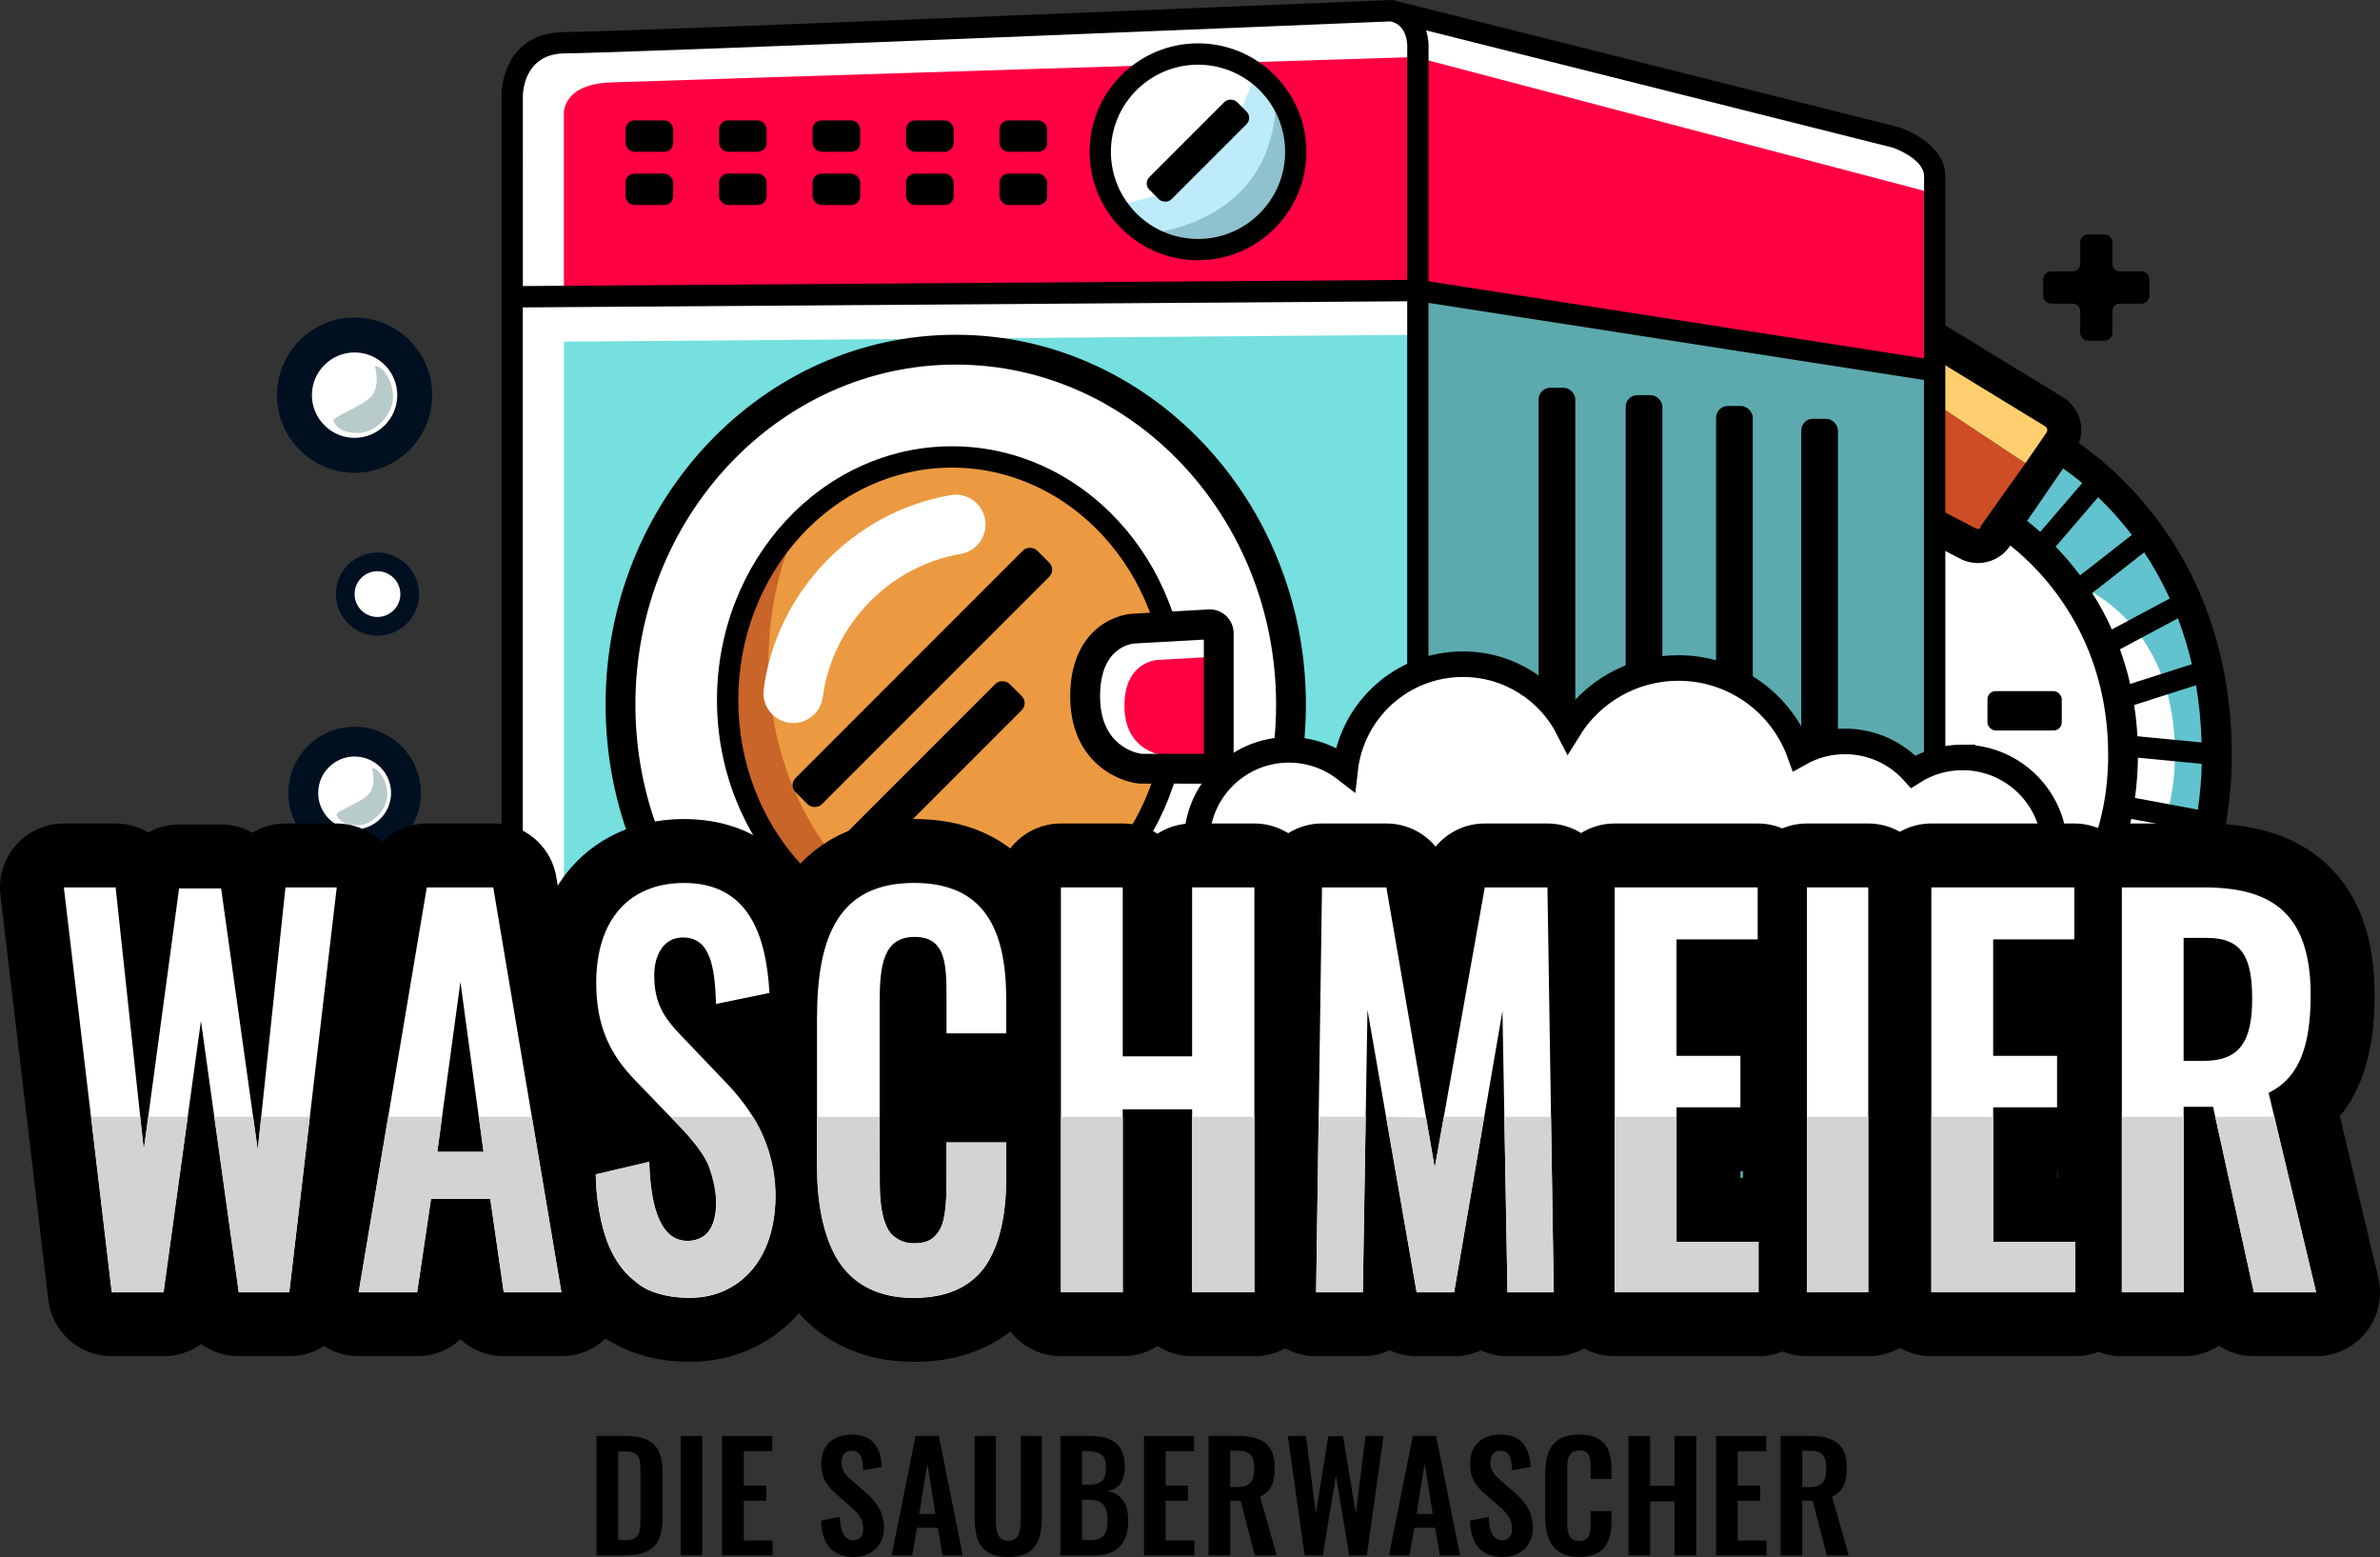
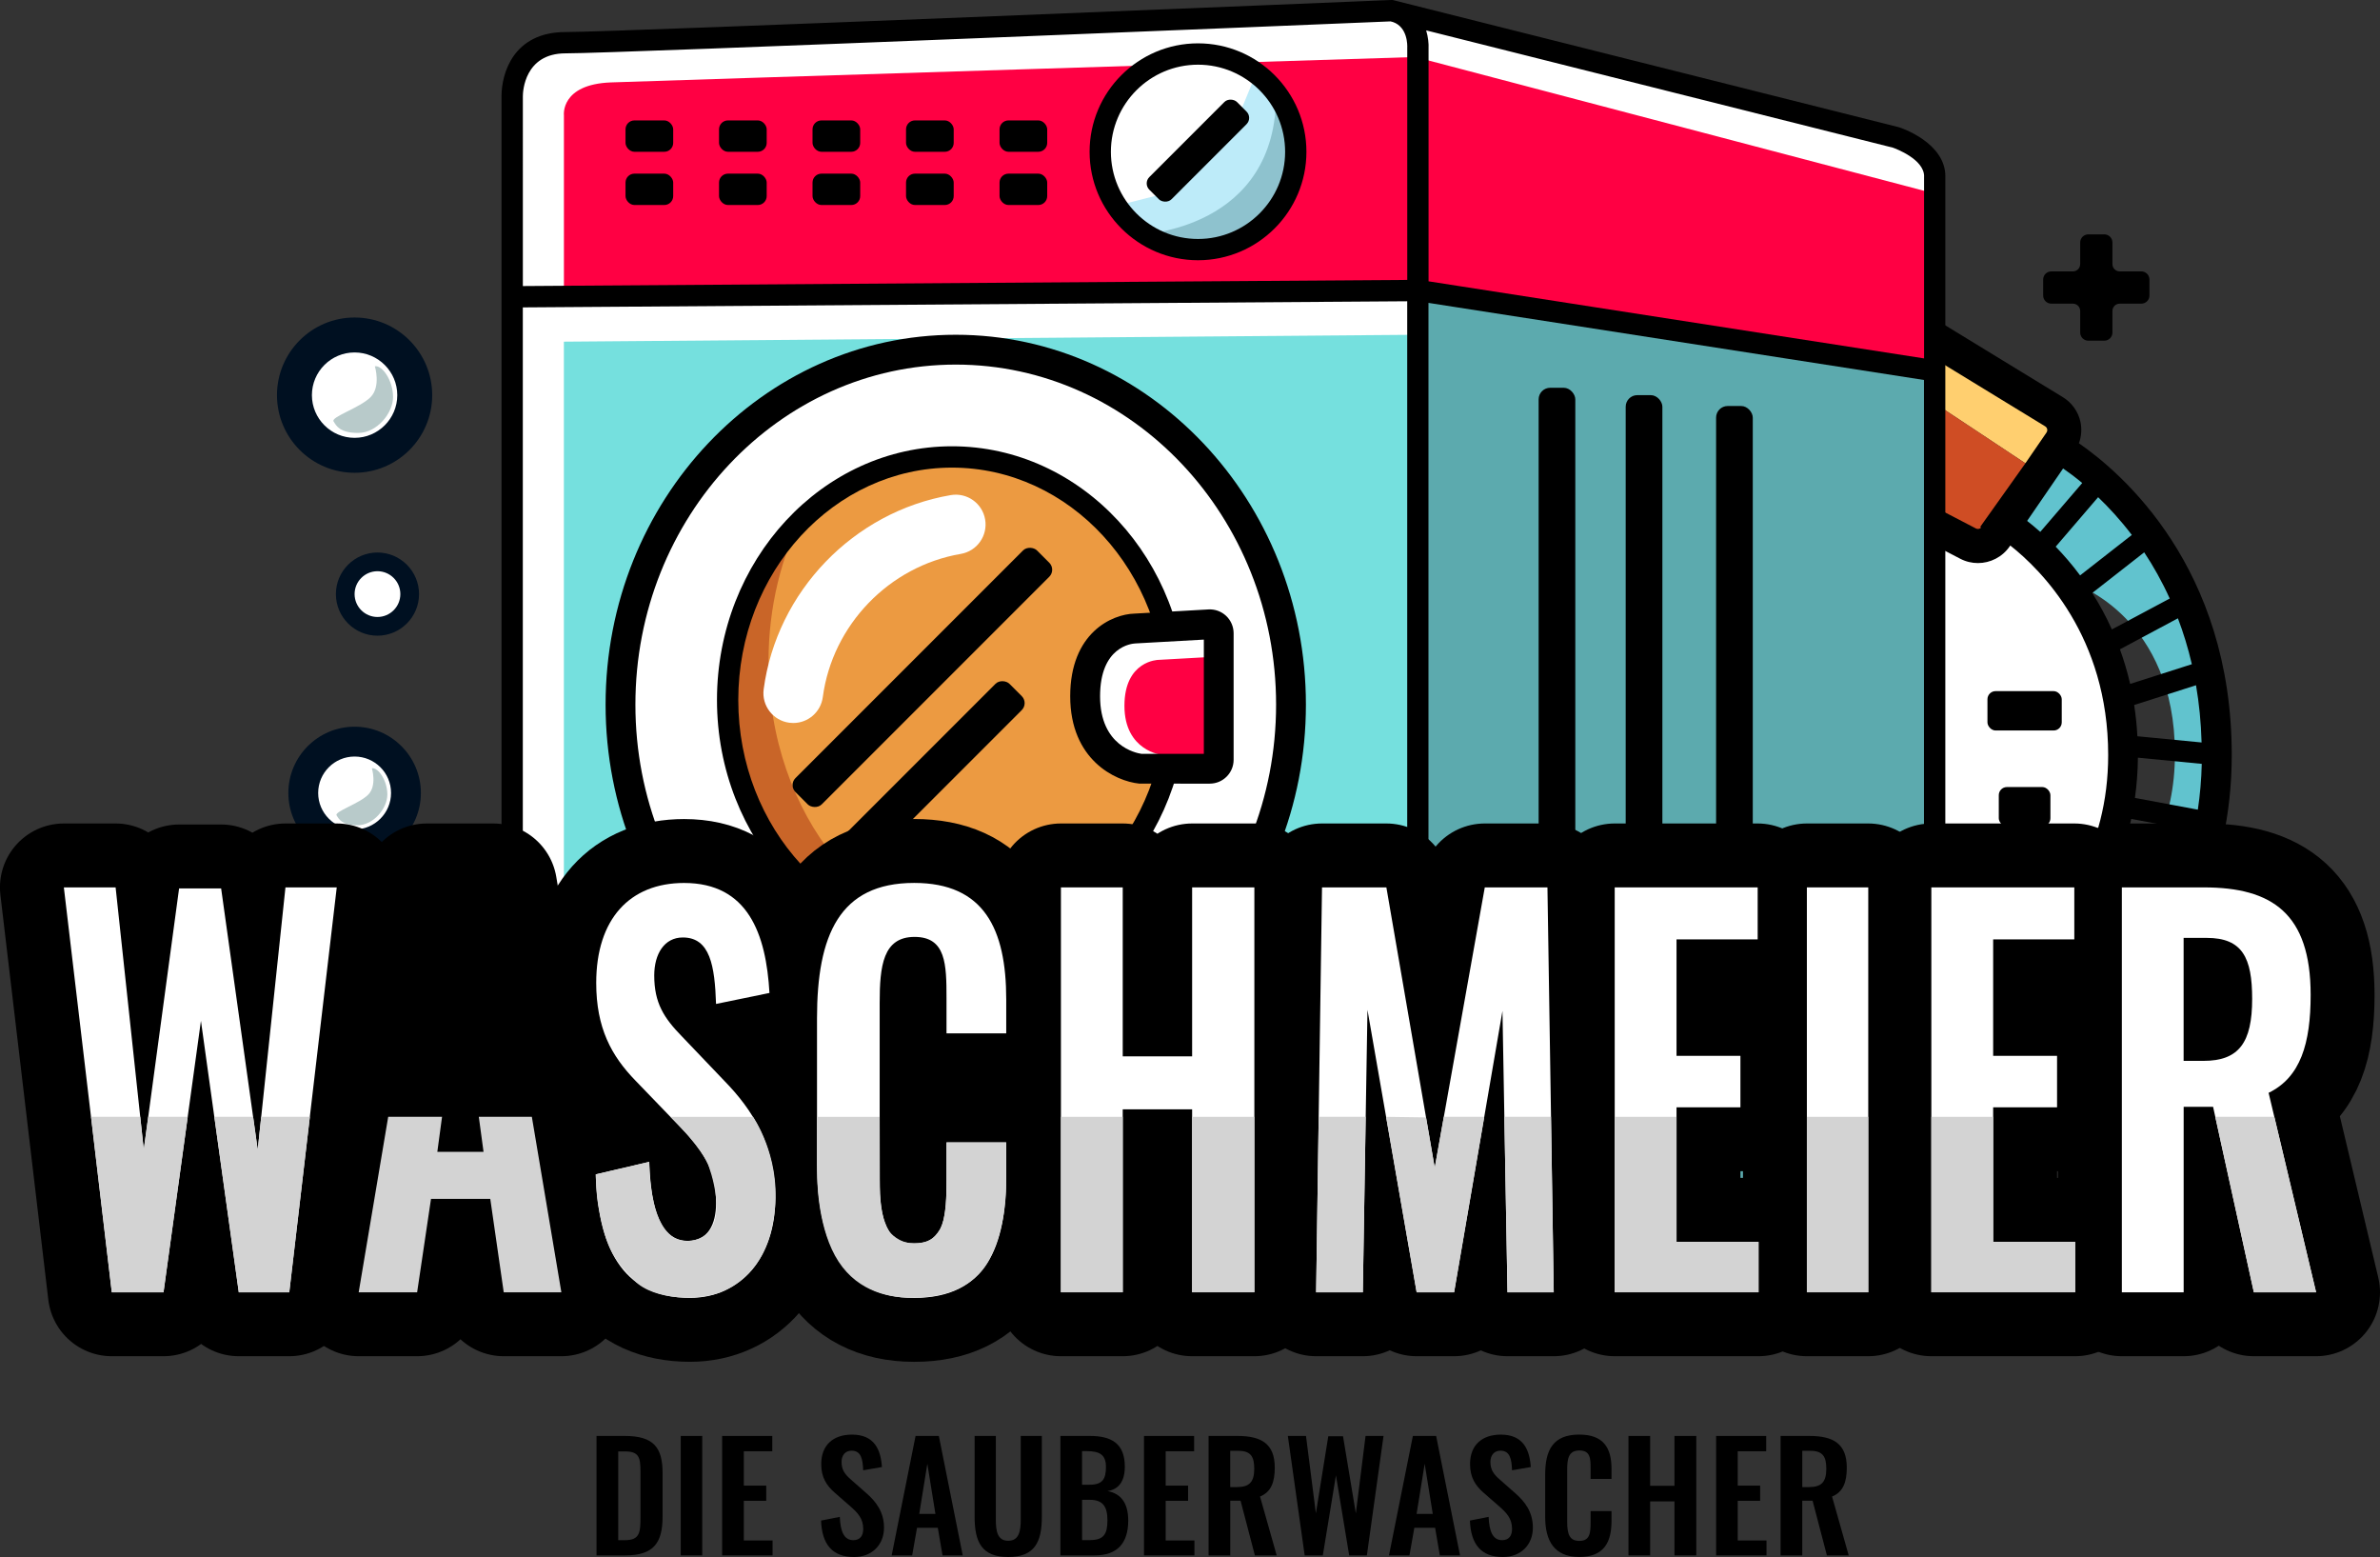
<svg xmlns="http://www.w3.org/2000/svg" id="Ebene_2" data-name="Ebene 2" viewBox="0 0 558.7 365.39">
  <rect x="0" y="0" width="558.7" height="365.39" fill="#333333" stroke="none" />
  <defs>
    <style>
      .cls-1 {
        fill: #bdebf9;
      }

      .cls-2 {
        fill: #cf4d24;
      }

      .cls-3 {
        fill: #8ec2ce;
      }

      .cls-4, .cls-5 {
        fill: #fff;
      }

      .cls-6 {
        fill: #001021;
      }

      .cls-7 {
        fill: #b8caca;
      }

      .cls-8 {
        fill: none;
        stroke-linecap: round;
        stroke-linejoin: round;
        stroke-width: 30px;
      }

      .cls-8, .cls-5 {
        stroke: #000;
      }

      .cls-9 {
        fill: #489aa8;
      }

      .cls-10 {
        fill: #d3d3d3;
      }

      .cls-11 {
        fill: #ff0043;
      }

      .cls-12 {
        fill: #c96528;
      }

      .cls-13 {
        fill: #ffcf6f;
      }

      .cls-14 {
        fill: #ec9a41;
      }

      .cls-5 {
        stroke-miterlimit: 10;
        stroke-width: 6px;
      }

      .cls-15 {
        fill: #b2bbc2;
      }

      .cls-16 {
        fill: #5caaae;
      }

      .cls-17 {
        fill: #75e0de;
      }

      .cls-18 {
        fill: #61c3ce;
      }
    </style>
  </defs>
  <g id="Ebene_9" data-name="Ebene 9">
    <g>
      <polygon class="cls-4" points="453.29 124.13 462.27 128.04 470.96 124.83 473.09 124.83 490.32 144.38 497.65 170.07 495.47 193.63 486.42 213.94 473.46 227.49 460.58 234.93 453.66 236.86 453.29 124.13" />
      <polygon class="cls-13" points="454.17 78.57 454.17 94.62 478.61 110.81 485.39 98.36 454.17 78.57" />
      <polygon class="cls-2" points="454.53 122.15 454.17 94.62 478.61 110.81 465.04 128.04 454.53 122.15" />
-       <path class="cls-4" d="M461.68,258.47l-12.34-18.21c4.38-2.97,9.06-5.45,13.58-7.84,13.32-7.05,24.82-13.15,30.48-30.62,6.58-20.27,4.3-31.81,1.89-44.03-.63-3.18-1.28-6.47-1.76-9.89-1.04-7.33-14.33-20.28-23.53-26.81l12.74-17.94c4.95,3.52,29.8,22.05,32.57,41.66.4,2.83.96,5.69,1.56,8.72,2.58,13.08,5.8,29.37-2.54,55.08-8.42,25.95-26.54,35.55-41.11,43.27-4.19,2.22-8.15,4.32-11.54,6.61Z" />
      <path class="cls-18" d="M455.51,259.52l.24-22.66,15.66-7.82,13.8-9.55s25.35-10.76,25.35-42.58-23.03-39.64-23.03-39.64l-14.47-15.13,11.71-17.56,18.33,16.01,12.66,26.6,6.33,31.93-5.19,30.26-12.48,21.2-20.52,16.67-19.35,10.03-9.06,2.22Z" />
      <path d="M488.02,104.03c.58-1.59.72-3.32.37-4.99-.51-2.41-2.02-4.54-4.12-5.82l-42.78-26.13v54.32l18.67,9.71c1.32.69,2.75,1.02,4.15,1.02,2.89,0,5.72-1.39,7.46-3.92l.14-.2c7.27,5.74,22.98,21.35,22.98,49.15,0,44.56-43.05,58.25-44.88,58.82l-2.48.76v23.67l-.08,4.73,4.5-1.35.26-.06c7.13-1.73,25.16-6.92,38.69-17.84,21.59-17.43,33-41.2,33-68.72,0-44.12-25.91-66.27-35.86-73.14ZM516.83,174.24l-15.08-1.46c-.14-2.54-.39-4.99-.76-7.33l14.52-4.64c.72,4.19,1.18,8.67,1.31,13.44ZM514.54,155.87l-14.49,4.63c-.66-2.87-1.47-5.57-2.4-8.12l13.61-7.28c1.27,3.34,2.38,6.92,3.27,10.77ZM463.85,124.02l-14.36-7.47v-35.2l30.61,18.7c.31.19.43.47.47.66s.05.5-.16.8l-5.06,7.37-10.51,14.78.25.13c-.31.34-.81.45-1.23.24ZM475.86,122.25l8.45-12.31c1.25.86,2.77,1.98,4.49,3.41l-9.85,11.47c-1.12-1-2.16-1.85-3.09-2.58ZM482.57,128.29l9.96-11.61c2.52,2.41,5.24,5.35,7.91,8.86l-12.14,9.49c-1.92-2.58-3.87-4.82-5.73-6.74ZM491.15,139.16l12.2-9.54c2.13,3.21,4.17,6.82,5.99,10.84l-13.58,7.25c-1.4-3.12-2.97-5.97-4.61-8.55ZM454.53,255.88v-14.06c2.08-.78,5.29-2.12,9.07-4.12l7.17,12.24c-6.1,2.8-11.95,4.73-16.24,5.94ZM486.49,240.44c-3.5,2.83-7.35,5.23-11.23,7.28l-7.31-12.48c3.96-2.4,8.27-5.45,12.45-9.25l10.67,10.48c-1.47,1.36-2.99,2.68-4.58,3.97ZM494.65,232.98l-10.66-10.47c1.83-1.91,3.59-3.98,5.26-6.21l13.16,7.37c-2.32,3.25-4.91,6.36-7.76,9.31ZM505.19,219.49l-13.09-7.33c1.55-2.45,2.97-5.07,4.23-7.88l13.6,6.33c-1.38,3.05-2.96,6.01-4.73,8.87ZM511.83,205.99l-13.65-6.35c.83-2.37,1.55-4.85,2.13-7.46l14.74,2.76c-.81,3.79-1.88,7.48-3.22,11.05ZM501.17,187.25c.42-3,.67-6.14.7-9.44l14.99,1.45c-.08,3.66-.4,7.25-.92,10.75l-14.77-2.76Z" />
      <rect x="466.55" y="162.19" width="17.44" height="9.24" rx="1.91" ry="1.91" />
      <path d="M502.67,63.69h-5.07c-.95,0-1.71-.77-1.71-1.71v-5.07c0-1.06-.86-1.91-1.91-1.91h-3.75c-1.06,0-1.91.86-1.91,1.91v5.07c0,.95-.77,1.71-1.71,1.71h-5.07c-1.06,0-1.91.86-1.91,1.91v3.75c0,1.06.86,1.91,1.91,1.91h5.07c.95,0,1.71.77,1.71,1.71v5.07c0,1.06.86,1.91,1.91,1.91h3.75c1.06,0,1.91-.86,1.91-1.91v-5.07c0-.95.77-1.71,1.71-1.71h5.07c1.06,0,1.91-.86,1.91-1.91v-3.75c0-1.06-.86-1.91-1.91-1.91Z" />
      <rect x="469.21" y="184.7" width="12.12" height="9.24" rx="1.91" ry="1.91" />
      <polygon class="cls-4" points="120.56 297.21 120.01 21.21 124.98 12.49 137.57 9.73 325.19 2.44 338.33 5.2 431.64 28.26 450.31 34.24 454.17 40.75 454.17 127.56 454.17 311.2 319.45 313.17 304.87 312.73 120.56 297.21" />
      <path class="cls-11" d="M132.38,70.36V27.07s-.88-7.29,11.04-7.73c11.93-.44,188.83-5.96,188.83-5.96l121.91,32.05v42.16l-120.57-18.33-201.22,1.1Z" />
      <path class="cls-15" d="M214.27,105.57s-52.3,3.76-52.3,53.4,42.25,59.84,42.25,59.84c0,0-33.64-6.49-33.64-59.84,0-36.38,43.68-53.4,43.68-53.4Z" />
      <path class="cls-15" d="M266.59,98.22s24.15,29.15,25.18,56.69c1.03,27.53-6.63,49.91-23.71,62.87s-30.35,21.5-63.84,19.14-46.45-29.3-46.45-29.3c0,0,21.2,51.68,82.16,38.58,60.96-13.1,63.52-77.15,63.52-77.15,0,0,3.32-50.21-36.87-70.82Z" />
      <path class="cls-9" d="M253.85,86.44s34.39,3.24,54.12,44.91c19.73,41.67-.88,78.02-3.39,82.59-2.5,4.57-23.56,38-54.63,42.12s-58.09-1.72-73.91-22.67c15.17,9.42,31.21,20.32,74.36,11.78s54.04-61.48,54.04-71.89,1.33-32.21-11.93-51.79c-13.25-19.58-17.98-29.15-38.66-35.04Z" />
      <polygon class="cls-17" points="132.37 80.18 332.7 78.56 332.7 299.92 330.35 308.09 319.67 312.73 298.69 312.73 132.37 297.21 132.37 80.18" />
      <g>
        <path class="cls-4" d="M223.88,82.61l29.96,4.97,28.76,20.43,15.2,25.18,6.59,29-4.83,21.73-4.41,21.94-16.49,19.85-23.92,16.81-28.2,6.85-24.61-3.52-24.05-12.45-19.85-20.7-10.19-26.28s-3.31-26.28-2.87-28.71,10.6-33.35,10.6-33.35l26.94-30.04,22.77-10.21,18.59-1.5Z" />
        <g>
          <g>
            <ellipse class="cls-14" cx="223.48" cy="164.27" rx="53.12" ry="58.14" />
            <path class="cls-12" d="M233.53,220.43c-29.34,0-53.12-29.19-53.12-65.21,0-12.79,3.01-24.71,8.19-34.78-11.17,10.66-18.24,26.34-18.24,43.84,0,32.11,23.78,58.14,53.12,58.14,5.07,0,9.96-.79,14.6-2.24-1.5.16-3.02.25-4.55.25Z" />
          </g>
          <g>
            <path d="M223.48,223.81c-30.42,0-55.17-26.71-55.17-59.54s24.75-59.54,55.17-59.54,55.17,26.71,55.17,59.54-24.75,59.54-55.17,59.54ZM223.48,109.74c-27.67,0-50.17,24.47-50.17,54.54s22.51,54.54,50.17,54.54,50.17-24.46,50.17-54.54-22.51-54.54-50.17-54.54Z" />
            <path d="M224.36,252.16c-45.32,0-82.2-38.94-82.2-86.8s36.87-86.8,82.2-86.8,82.2,38.94,82.2,86.8-36.87,86.8-82.2,86.8ZM224.36,85.56c-41.46,0-75.2,35.8-75.2,79.8s33.73,79.8,75.2,79.8,75.2-35.8,75.2-79.8-33.73-79.8-75.2-79.8Z" />
            <g>
              <polygon class="cls-4" points="261.79 150.67 285.21 147.19 285.21 181.08 262.45 181.08 256.56 174.51 253.85 160.39 261.79 150.67" />
              <path class="cls-11" d="M285.21,155.62v20.13c0,.79-.64,1.42-1.42,1.42h-11s-8.83-.9-8.83-11.53,7.93-10.78,7.93-10.78l11.82-.66c.82-.05,1.5.6,1.5,1.42Z" />
              <path d="M284,183.91l-16.59-.02c-5.59-.57-16.18-5.58-16.18-20.49s9.81-19.26,15.07-19.4l17.38-.98c1.54-.09,3.05.47,4.16,1.52,1.11,1.05,1.75,2.54,1.75,4.07v29.69c0,3.09-2.51,5.6-5.6,5.6ZM267.98,176.91h14.62v-26.81l-16.09.9c-.81.04-8.27.71-8.27,12.4s8.47,13.33,9.74,13.51Z" />
            </g>
          </g>
          <path class="cls-4" d="M186.22,169.67c-.31,0-.62-.02-.93-.06-3.83-.51-6.53-4.03-6.02-7.86,3.05-22.93,21.11-41.66,43.91-45.56,3.82-.65,7.43,1.91,8.08,5.72.65,3.81-1.91,7.43-5.72,8.08-16.82,2.87-30.14,16.69-32.39,33.6-.47,3.52-3.47,6.08-6.93,6.08Z" />
          <rect x="176.43" y="154.61" width="80.19" height="8.72" rx="2.32" ry="2.32" transform="translate(-48.99 199.67) rotate(-45)" />
          <rect x="192.76" y="176.47" width="53.49" height="8.72" rx="2.32" ry="2.32" transform="translate(-63.58 208.18) rotate(-45)" />
        </g>
      </g>
      <polygon class="cls-16" points="332.7 68.25 454.17 87.58 454.17 310.76 328.72 310.36 331.15 306.33 333.6 293.74 332.7 68.25" />
      <rect x="361.19" y="91" width="8.61" height="145.15" rx="2.72" ry="2.72" />
      <rect x="381.63" y="92.73" width="8.61" height="140.67" rx="2.72" ry="2.72" />
      <rect x="402.85" y="95.28" width="8.61" height="136.97" rx="2.72" ry="2.72" />
-       <rect x="422.84" y="98.28" width="8.61" height="137.87" rx="2.72" ry="2.72" />
      <g>
        <rect x="146.84" y="28.26" width="11.19" height="7.36" rx="2.09" ry="2.09" />
        <rect x="146.84" y="40.75" width="11.19" height="7.36" rx="2.09" ry="2.09" />
        <rect x="168.79" y="28.26" width="11.19" height="7.36" rx="2.09" ry="2.09" />
        <rect x="168.79" y="40.75" width="11.19" height="7.36" rx="2.09" ry="2.09" />
        <rect x="190.74" y="28.26" width="11.19" height="7.36" rx="2.09" ry="2.09" />
        <rect x="190.74" y="40.75" width="11.19" height="7.36" rx="2.09" ry="2.09" />
        <rect x="212.69" y="28.26" width="11.19" height="7.36" rx="2.09" ry="2.09" />
        <rect x="212.69" y="40.75" width="11.19" height="7.36" rx="2.09" ry="2.09" />
        <rect x="234.64" y="28.26" width="11.19" height="7.36" rx="2.09" ry="2.09" />
        <rect x="234.64" y="40.75" width="11.19" height="7.36" rx="2.09" ry="2.09" />
        <g>
          <circle class="cls-4" cx="281.21" cy="35.62" r="22.25" />
          <polygon class="cls-1" points="262.79 48.11 272.63 45.62 291.29 25.96 295.15 16.57 303.46 28.26 302.22 46.5 291.84 55.56 277.26 59.09 267.66 55 262.79 48.11" />
          <path class="cls-3" d="M267.66,55s32.21-.96,31.91-33.2c5.15,9.13,7.11,20.76-4.08,30.86-9.71,9.95-27.84,2.34-27.84,2.34Z" />
          <rect x="266.66" y="31.67" width="29.1" height="7.36" rx="2.09" ry="2.09" transform="translate(57.37 209.2) rotate(-45)" />
          <path d="M281.23,61.07c-14.03,0-25.45-11.42-25.45-25.45s11.42-25.45,25.45-25.45,25.45,11.42,25.45,25.45-11.42,25.45-25.45,25.45ZM281.23,15.18c-11.27,0-20.45,9.17-20.45,20.45s9.17,20.45,20.45,20.45,20.45-9.17,20.45-20.45-9.17-20.45-20.45-20.45Z" />
        </g>
      </g>
      <path d="M456.67,41.38c0-7.91-10.42-11.37-10.86-11.51L328.39.37c-.21-.07-.44-.11-.66-.17l-.46-.11-.35-.09h-.36c-1.81.09-181.49,7.52-193.81,7.52s-15.02,9.82-15.02,15.02v276.74l200.24,16.1.31.02,3.71-.72.11.64c1.91-.33,3.55-.91,4.98-1.64l129.58-.93V41.38ZM451.67,41.38v42.73l-116.32-18.09V11.41c.06-1.16-.09-2.71-.56-4.28l109.55,27.52c.71.25,7.34,2.72,7.34,6.73ZM132.75,12.52c12.27,0,182.21-7.02,193.66-7.5l.56.14c3.5,1.19,3.41,5.53,3.38,6.04v.07s0,54.42,0,54.42l-207.61,1.44V22.55c0-1.03.37-10.03,10.02-10.03ZM317.95,310.36l-195.22-15.81V72.14l207.61-1.44v230.84c-.09.72-.84,4.95-4.98,7.38l-7.41,1.44ZM333.6,307.32c1.08-2,1.61-3.97,1.73-5.41v-.11s0-230.72,0-230.72l116.32,18.09v219.46l-118.07-1.31Z" />
      <g>
        <circle class="cls-4" cx="83.24" cy="92.73" r="15.86" />
        <path class="cls-6" d="M83.24,110.95c-10.05,0-18.22-8.17-18.22-18.22s8.17-18.22,18.22-18.22,18.22,8.17,18.22,18.22-8.17,18.22-18.22,18.22ZM83.24,82.71c-5.53,0-10.02,4.5-10.02,10.02s4.5,10.02,10.02,10.02,10.02-4.5,10.02-10.02-4.5-10.02-10.02-10.02Z" />
        <path class="cls-7" d="M88,85.95s1.46,4.75-1,7.24-9.35,4.66-8.7,5.69,1.42,2.72,5.79,2.72,8.18-4.62,8.18-8.44-2.49-7.47-4.27-7.21Z" />
      </g>
      <g>
        <circle class="cls-4" cx="83.24" cy="186.09" r="13.54" />
        <path class="cls-6" d="M83.24,201.65c-8.58,0-15.55-6.98-15.55-15.56s6.98-15.55,15.55-15.55,15.56,6.98,15.56,15.55-6.98,15.56-15.56,15.56ZM83.24,177.54c-4.72,0-8.55,3.84-8.55,8.55s3.84,8.56,8.55,8.56,8.56-3.84,8.56-8.56-3.84-8.55-8.56-8.55Z" />
        <path class="cls-7" d="M87.3,180.3s1.24,4.06-.86,6.18-7.98,3.98-7.43,4.86,1.21,2.32,4.94,2.32,6.98-3.95,6.98-7.21-2.13-6.38-3.64-6.16Z" />
      </g>
      <g>
        <circle class="cls-4" cx="88.61" cy="139.42" r="8.5" />
        <path class="cls-6" d="M88.61,149.18c-5.38,0-9.76-4.38-9.76-9.76s4.38-9.76,9.76-9.76,9.76,4.38,9.76,9.76-4.38,9.76-9.76,9.76ZM88.61,134.05c-2.96,0-5.37,2.41-5.37,5.37s2.41,5.37,5.37,5.37,5.37-2.41,5.37-5.37-2.41-5.37-5.37-5.37Z" />
      </g>
-       <path class="cls-5" d="M460.7,177.74c-4.26,0-8.22,1.23-11.57,3.36-3.96-4.37-9.68-7.11-16.04-7.11-3.86,0-7.48,1.01-10.62,2.78-4.2-11.67-15.36-20.01-28.48-20.01-10.88,0-20.42,5.75-25.75,14.37-4.59-9.05-13.98-15.26-24.82-15.26-14.28,0-26.04,10.76-27.64,24.61-3.66-2.83-8.24-4.51-13.22-4.51-11.95,0-21.64,9.69-21.64,21.64,0,8.93,5.41,16.6,13.14,19.91,1.25,15.56,14.27,27.8,30.15,27.8,1.02,0,2.02-.05,3.01-.15,5.47,7.83,14.54,12.96,24.82,12.96,9.43,0,17.86-4.32,23.41-11.08,5.48,7.77,14.51,12.85,24.74,12.85,13.07,0,24.21-8.29,28.44-19.91,3.09,1.71,6.65,2.68,10.43,2.68,11.95,0,21.64-9.69,21.64-21.64,11.95,0,21.64-9.69,21.64-21.64s-9.69-21.64-21.64-21.64Z" />
      <g>
        <path d="M140.04,336.98h6.61c6.82,0,8.89,2.73,8.89,8.72v10.21c0,6.16-2.11,9.1-8.69,9.1h-6.82v-28.03ZM146.72,361.44c3.5,0,3.63-1.87,3.63-5.36v-10.73c0-3.36-.35-4.74-3.7-4.74h-1.52v20.83h1.59Z" />
        <path d="M159.8,336.98h5.05v28.03h-5.05v-28.03Z" />
        <path d="M169.52,336.98h11.77v3.6h-6.68v8.06h5.26v3.56h-5.26v9.31h6.75v3.5h-11.84v-28.03Z" />
        <path d="M192.74,356.84l4.4-.87c.14,3.32.93,5.47,3.18,5.47,1.63,0,2.32-1.11,2.32-2.63,0-2.42-1.25-3.77-3.08-5.36l-3.53-3.08c-2.01-1.73-3.25-3.67-3.25-6.78,0-4.43,2.77-6.92,7.23-6.92,5.26,0,6.75,3.53,7.02,7.61l-4.4.76c-.1-2.63-.48-4.6-2.73-4.6-1.52,0-2.35,1.14-2.35,2.63,0,1.9.8,2.94,2.28,4.22l3.5,3.08c2.28,1.97,4.19,4.43,4.19,8.13,0,4.05-2.84,6.89-7.03,6.89-5.12,0-7.54-2.98-7.75-8.55Z" />
        <path d="M214.92,336.98h5.47l5.61,28.03h-4.74l-1.11-6.47h-4.88l-1.14,6.47h-4.81l5.61-28.03ZM219.59,355.28l-1.9-11.77-1.9,11.77h3.81Z" />
        <path d="M228.79,355.94v-18.96h4.98v19.55c0,2.67.31,5.05,2.91,5.05s2.94-2.39,2.94-5.05v-19.55h4.95v18.96c0,5.88-1.63,9.45-7.89,9.45s-7.89-3.56-7.89-9.45Z" />
        <path d="M248.93,336.98h6.92c4.91,0,8.2,1.66,8.2,7.2,0,3.43-1.42,5.33-4.05,5.74,3.29.62,4.85,2.98,4.85,6.92,0,5.36-2.63,8.17-7.82,8.17h-8.1v-28.03ZM255.78,348.43c3.05,0,3.84-1.35,3.84-4.19s-1.45-3.7-4.57-3.7h-1.04v7.89h1.77ZM255.99,361.41c3.11,0,3.98-1.45,3.98-4.6,0-3.32-1.11-4.84-4.15-4.84h-1.8v9.45h1.97Z" />
        <path d="M268.55,336.98h11.77v3.6h-6.68v8.06h5.26v3.56h-5.26v9.31h6.75v3.5h-11.84v-28.03Z" />
        <path d="M283.71,336.98h6.75c5.61,0,8.79,1.8,8.79,7.44,0,3.36-.83,5.71-3.46,6.78l3.91,13.81h-5.12l-3.36-12.84h-2.42v12.84h-5.09v-28.03ZM290.42,348.98c2.94,0,4.01-1.28,4.01-4.29,0-2.84-.8-4.22-3.74-4.22h-1.9v8.51h1.63Z" />
        <path d="M302.32,336.98h4.26l2.32,18.17,2.91-18.1h3.46l3.01,18.1,2.28-18.17h4.22l-3.91,28.03h-4.15l-3.11-18.79-3.08,18.79h-4.26l-3.95-28.03Z" />
        <path d="M331.66,336.98h5.47l5.61,28.03h-4.74l-1.11-6.47h-4.88l-1.14,6.47h-4.81l5.61-28.03ZM336.34,355.28l-1.9-11.77-1.9,11.77h3.81Z" />
        <path d="M345.05,356.84l4.4-.87c.14,3.32.93,5.47,3.18,5.47,1.63,0,2.32-1.11,2.32-2.63,0-2.42-1.25-3.77-3.08-5.36l-3.53-3.08c-2.01-1.73-3.25-3.67-3.25-6.78,0-4.43,2.77-6.92,7.23-6.92,5.26,0,6.75,3.53,7.03,7.61l-4.4.76c-.1-2.63-.48-4.6-2.73-4.6-1.52,0-2.35,1.14-2.35,2.63,0,1.9.8,2.94,2.28,4.22l3.5,3.08c2.28,1.97,4.19,4.43,4.19,8.13,0,4.05-2.84,6.89-7.03,6.89-5.12,0-7.54-2.98-7.75-8.55Z" />
        <path d="M362.73,356.04v-10c0-5.74,1.83-9.38,7.99-9.38,5.75,0,7.58,3.18,7.58,8.06v2.35h-4.91v-2.42c0-2.35-.04-4.26-2.63-4.26s-2.87,2.01-2.87,4.57v12.15c0,3.05.62,4.5,2.87,4.5,2.53,0,2.63-1.97,2.63-4.46v-2.53h4.91v2.25c0,4.95-1.66,8.51-7.58,8.51s-7.99-3.88-7.99-9.34Z" />
        <path d="M382.28,336.98h5.09v11.7h5.71v-11.7h5.12v28.03h-5.12v-12.67h-5.71v12.67h-5.09v-28.03Z" />
        <path d="M402.84,336.98h11.77v3.6h-6.68v8.06h5.26v3.56h-5.26v9.31h6.75v3.5h-11.83v-28.03Z" />
        <path d="M417.99,336.98h6.75c5.61,0,8.79,1.8,8.79,7.44,0,3.36-.83,5.71-3.46,6.78l3.91,13.81h-5.12l-3.36-12.84h-2.42v12.84h-5.09v-28.03ZM424.71,348.98c2.94,0,4.01-1.28,4.01-4.29,0-2.84-.8-4.22-3.74-4.22h-1.9v8.51h1.63Z" />
      </g>
      <g>
        <g>
          <path class="cls-8" d="M15,208.25h12.14l6.61,61.59,8.29-61.35h9.87l8.59,61.35,6.51-61.59h12.04l-11.15,95.02h-11.85l-8.88-63.7-8.79,63.7h-12.14l-11.25-95.02Z" />
          <path class="cls-8" d="M100.19,208.25h15.6l15.99,95.02h-13.52l-3.16-21.94h-13.92l-3.26,21.94h-13.72l15.99-95.02ZM113.51,270.31l-5.43-39.89-5.43,39.89h10.86Z" />
          <path class="cls-8" d="M139.87,275.59l12.54-2.93c.4,11.26,2.67,18.54,9.08,18.54,4.64,0,6.61-3.75,6.61-8.92,0-8.21-3.55-12.79-8.79-18.18l-10.07-10.44c-5.73-5.87-9.28-12.43-9.28-22.99,0-15.02,7.9-23.46,20.63-23.46,15,0,19.25,11.96,20.04,25.81l-12.54,2.58c-.3-8.92-1.38-15.6-7.8-15.6-4.34,0-6.71,3.87-6.71,8.92,0,6.45,2.27,9.97,6.51,14.31l9.97,10.44c6.52,6.69,11.94,15.02,11.94,27.57,0,13.73-8.09,23.34-20.04,23.34-14.61,0-21.52-10.09-22.11-28.98Z" />
          <path class="cls-8" d="M191.79,272.89v-33.9c0-19.47,5.23-31.79,22.8-31.79,16.39,0,21.62,10.79,21.62,27.33v7.98h-14.02v-8.21c0-7.98-.1-14.43-7.5-14.43s-8.19,6.8-8.19,15.49v41.18c0,10.32,1.78,15.25,8.19,15.25,7.21,0,7.5-6.69,7.5-15.13v-8.56h14.02v7.63c0,16.77-4.74,28.86-21.62,28.86s-22.8-13.14-22.8-31.67Z" />
          <path class="cls-8" d="M249.05,208.25h14.51v39.65h16.29v-39.65h14.61v95.02h-14.61v-42.94h-16.29v42.94h-14.51v-95.02Z" />
          <path class="cls-8" d="M310.35,208.25h15.1l11.35,65.81,11.75-65.81h14.71l1.48,95.02h-10.86l-1.18-66.04-11.35,66.04h-8.79l-11.55-66.28-1.09,66.28h-10.96l1.38-95.02Z" />
          <path class="cls-8" d="M379.05,208.25h33.56v12.2h-19.05v27.33h15v12.08h-15v31.56h19.25v11.85h-33.76v-95.02Z" />
          <path class="cls-8" d="M424.16,208.25h14.41v95.02h-14.41v-95.02Z" />
          <path class="cls-8" d="M453.38,208.25h33.56v12.2h-19.05v27.33h15v12.08h-15v31.56h19.25v11.85h-33.76v-95.02Z" />
          <path class="cls-8" d="M498.1,208.25h19.25c15.99,0,25.07,6.1,25.07,25.22,0,11.38-2.37,19.36-9.87,22.99l11.15,46.81h-14.61l-9.57-43.52h-6.91v43.52h-14.51v-95.02ZM517.24,248.96c8.39,0,11.45-4.34,11.45-14.55,0-9.62-2.27-14.31-10.66-14.31h-5.43v28.86h4.64Z" />
        </g>
        <g>
          <path class="cls-4" d="M15,208.25h12.14l6.61,61.59,8.29-61.35h9.87l8.59,61.35,6.51-61.59h12.04l-11.15,95.02h-11.85l-8.88-63.7-8.79,63.7h-12.14l-11.25-95.02Z" />
-           <path class="cls-4" d="M100.19,208.25h15.6l15.99,95.02h-13.52l-3.16-21.94h-13.92l-3.26,21.94h-13.72l15.99-95.02ZM113.51,270.31l-5.43-39.89-5.43,39.89h10.86Z" />
          <path class="cls-4" d="M139.87,275.59l12.54-2.93c.4,11.26,2.67,18.54,9.08,18.54,4.64,0,6.61-3.75,6.61-8.92,0-8.21-3.55-12.79-8.79-18.18l-10.07-10.44c-5.73-5.87-9.28-12.43-9.28-22.99,0-15.02,7.9-23.46,20.63-23.46,15,0,19.25,11.96,20.04,25.81l-12.54,2.58c-.3-8.92-1.38-15.6-7.8-15.6-4.34,0-6.71,3.87-6.71,8.92,0,6.45,2.27,9.97,6.51,14.31l9.97,10.44c6.52,6.69,11.94,15.02,11.94,27.57,0,13.73-8.09,23.34-20.04,23.34-14.61,0-21.52-10.09-22.11-28.98Z" />
          <path class="cls-4" d="M191.79,272.89v-33.9c0-19.47,5.23-31.79,22.8-31.79,16.39,0,21.62,10.79,21.62,27.33v7.98h-14.02v-8.21c0-7.98-.1-14.43-7.5-14.43s-8.19,6.8-8.19,15.49v41.18c0,10.32,1.78,15.25,8.19,15.25,7.21,0,7.5-6.69,7.5-15.13v-8.56h14.02v7.63c0,16.77-4.74,28.86-21.62,28.86s-22.8-13.14-22.8-31.67Z" />
          <path class="cls-4" d="M249.05,208.25h14.51v39.65h16.29v-39.65h14.61v95.02h-14.61v-42.94h-16.29v42.94h-14.51v-95.02Z" />
          <path class="cls-4" d="M310.35,208.25h15.1l11.35,65.81,11.75-65.81h14.71l1.48,95.02h-10.86l-1.18-66.04-11.35,66.04h-8.79l-11.55-66.28-1.09,66.28h-10.96l1.38-95.02Z" />
          <path class="cls-4" d="M379.05,208.25h33.56v12.2h-19.05v27.33h15v12.08h-15v31.56h19.25v11.85h-33.76v-95.02Z" />
          <path class="cls-4" d="M424.16,208.25h14.41v95.02h-14.41v-95.02Z" />
          <path class="cls-4" d="M453.38,208.25h33.56v12.2h-19.05v27.33h15v12.08h-15v31.56h19.25v11.85h-33.76v-95.02Z" />
          <path class="cls-4" d="M498.1,208.25h19.25c15.99,0,25.07,6.1,25.07,25.22,0,11.38-2.37,19.36-9.87,22.99l11.15,46.81h-14.61l-9.57-43.52h-6.91v43.52h-14.51v-95.02ZM517.24,248.96c8.39,0,11.45-4.34,11.45-14.55,0-9.62-2.27-14.31-10.66-14.31h-5.43v28.86h4.64Z" />
        </g>
        <g>
          <polygon class="cls-10" points="21.38 262.09 32.92 262.09 33.74 269.75 34.8 262.09 44.07 262.09 38.39 303.27 26.25 303.27 21.38 262.09" />
          <polygon class="cls-10" points="50.32 262.09 59.42 262.09 60.5 269.84 61.32 262.09 72.74 262.09 67.91 303.27 56.06 303.27 50.32 262.09" />
          <polygon class="cls-10" points="91.13 262.09 103.77 262.09 102.66 270.31 113.51 270.31 112.4 262.09 124.85 262.09 131.78 303.27 118.25 303.27 115.09 281.34 101.18 281.34 97.92 303.27 84.2 303.27 91.13 262.09" />
          <path class="cls-10" d="M139.87,275.59l12.54-2.93s-.31,20.11,9.97,18.48,3.77-18.08,3.77-18.08c0,0-1.76-4.12-8.76-10.97h19.38s6.3,9.01,5.18,21.23c-1.12,12.23-6.81,17.22-12.16,19.67s-16.3,2.18-20.83-2.43-6.6-7.18-8.33-16.64c-.77-3.54-.77-8.34-.77-8.34Z" />
          <path class="cls-10" d="M191.79,262.09l.05,13.77s-.12,11,4.19,18.84,11.75,9.86,17.97,9.86,14.44-1.56,18.37-9.21,3.81-16.59,3.82-17.8,0-9.47,0-9.47h-14v10.8s.01,7.23-1.51,9.58-2.78,3.31-6.27,3.31-5.54-2.63-5.54-2.63c0,0-2.33-2.91-2.33-10.23s-.04-16.82-.04-16.82h-14.71Z" />
          <rect class="cls-10" x="249.05" y="262.09" width="14.51" height="41.18" />
          <rect class="cls-10" x="279.84" y="262.09" width="14.61" height="41.18" />
          <polygon class="cls-10" points="309.56 262.09 308.96 303.27 319.92 303.27 320.59 262.09 309.56 262.09" />
          <polygon class="cls-10" points="325.38 262.09 332.55 303.27 341.34 303.27 348.42 262.09 338.94 262.09 336.8 274.06 334.76 262.22 325.38 262.09" />
          <polygon class="cls-10" points="353.14 262.09 353.88 303.27 364.73 303.27 364.09 262.09 353.14 262.09" />
          <polygon class="cls-10" points="379.05 262.09 379.05 303.27 412.81 303.27 412.81 291.43 393.56 291.43 393.56 262.09 379.05 262.09" />
          <rect class="cls-10" x="424.16" y="262.09" width="14.41" height="41.18" />
          <polygon class="cls-10" points="453.38 262.09 453.38 303.27 487.14 303.27 487.14 291.43 467.89 291.43 467.89 262.09 453.38 262.09" />
-           <rect class="cls-10" x="498.1" y="262.09" width="14.51" height="41.18" />
          <polygon class="cls-10" points="520.03 262.09 529.09 303.27 543.7 303.27 533.89 262.09 520.03 262.09" />
        </g>
      </g>
    </g>
  </g>
</svg>